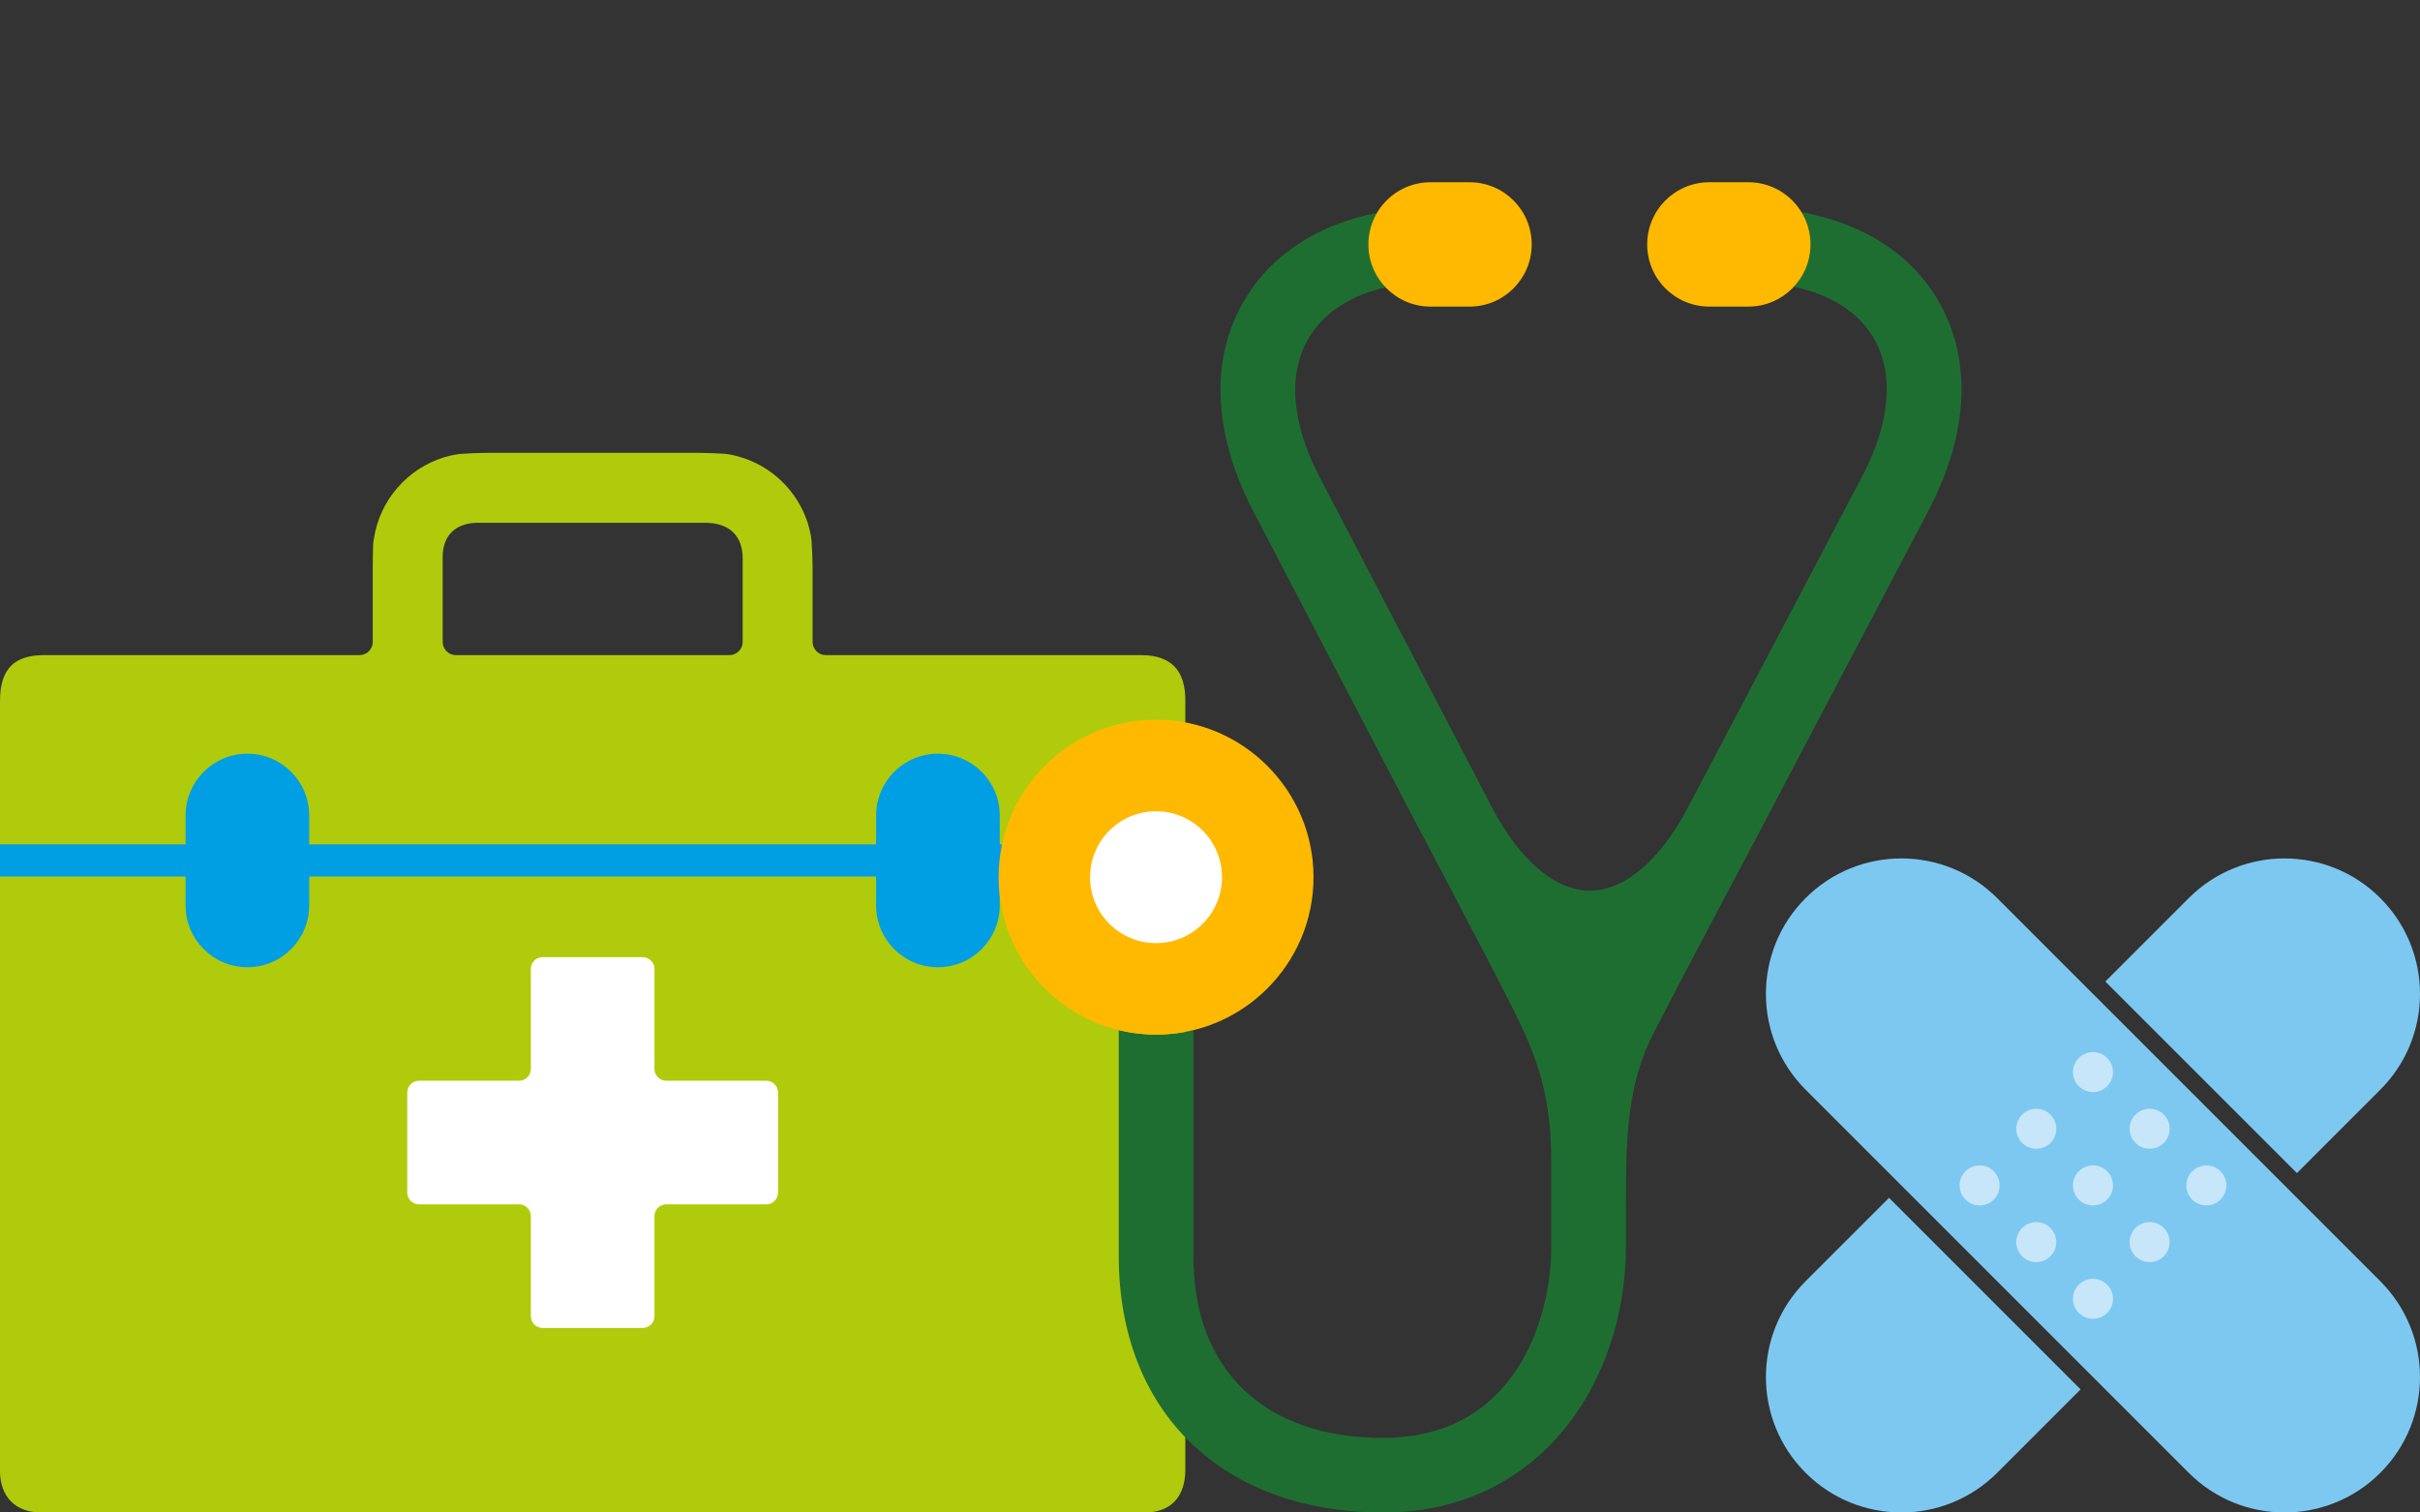
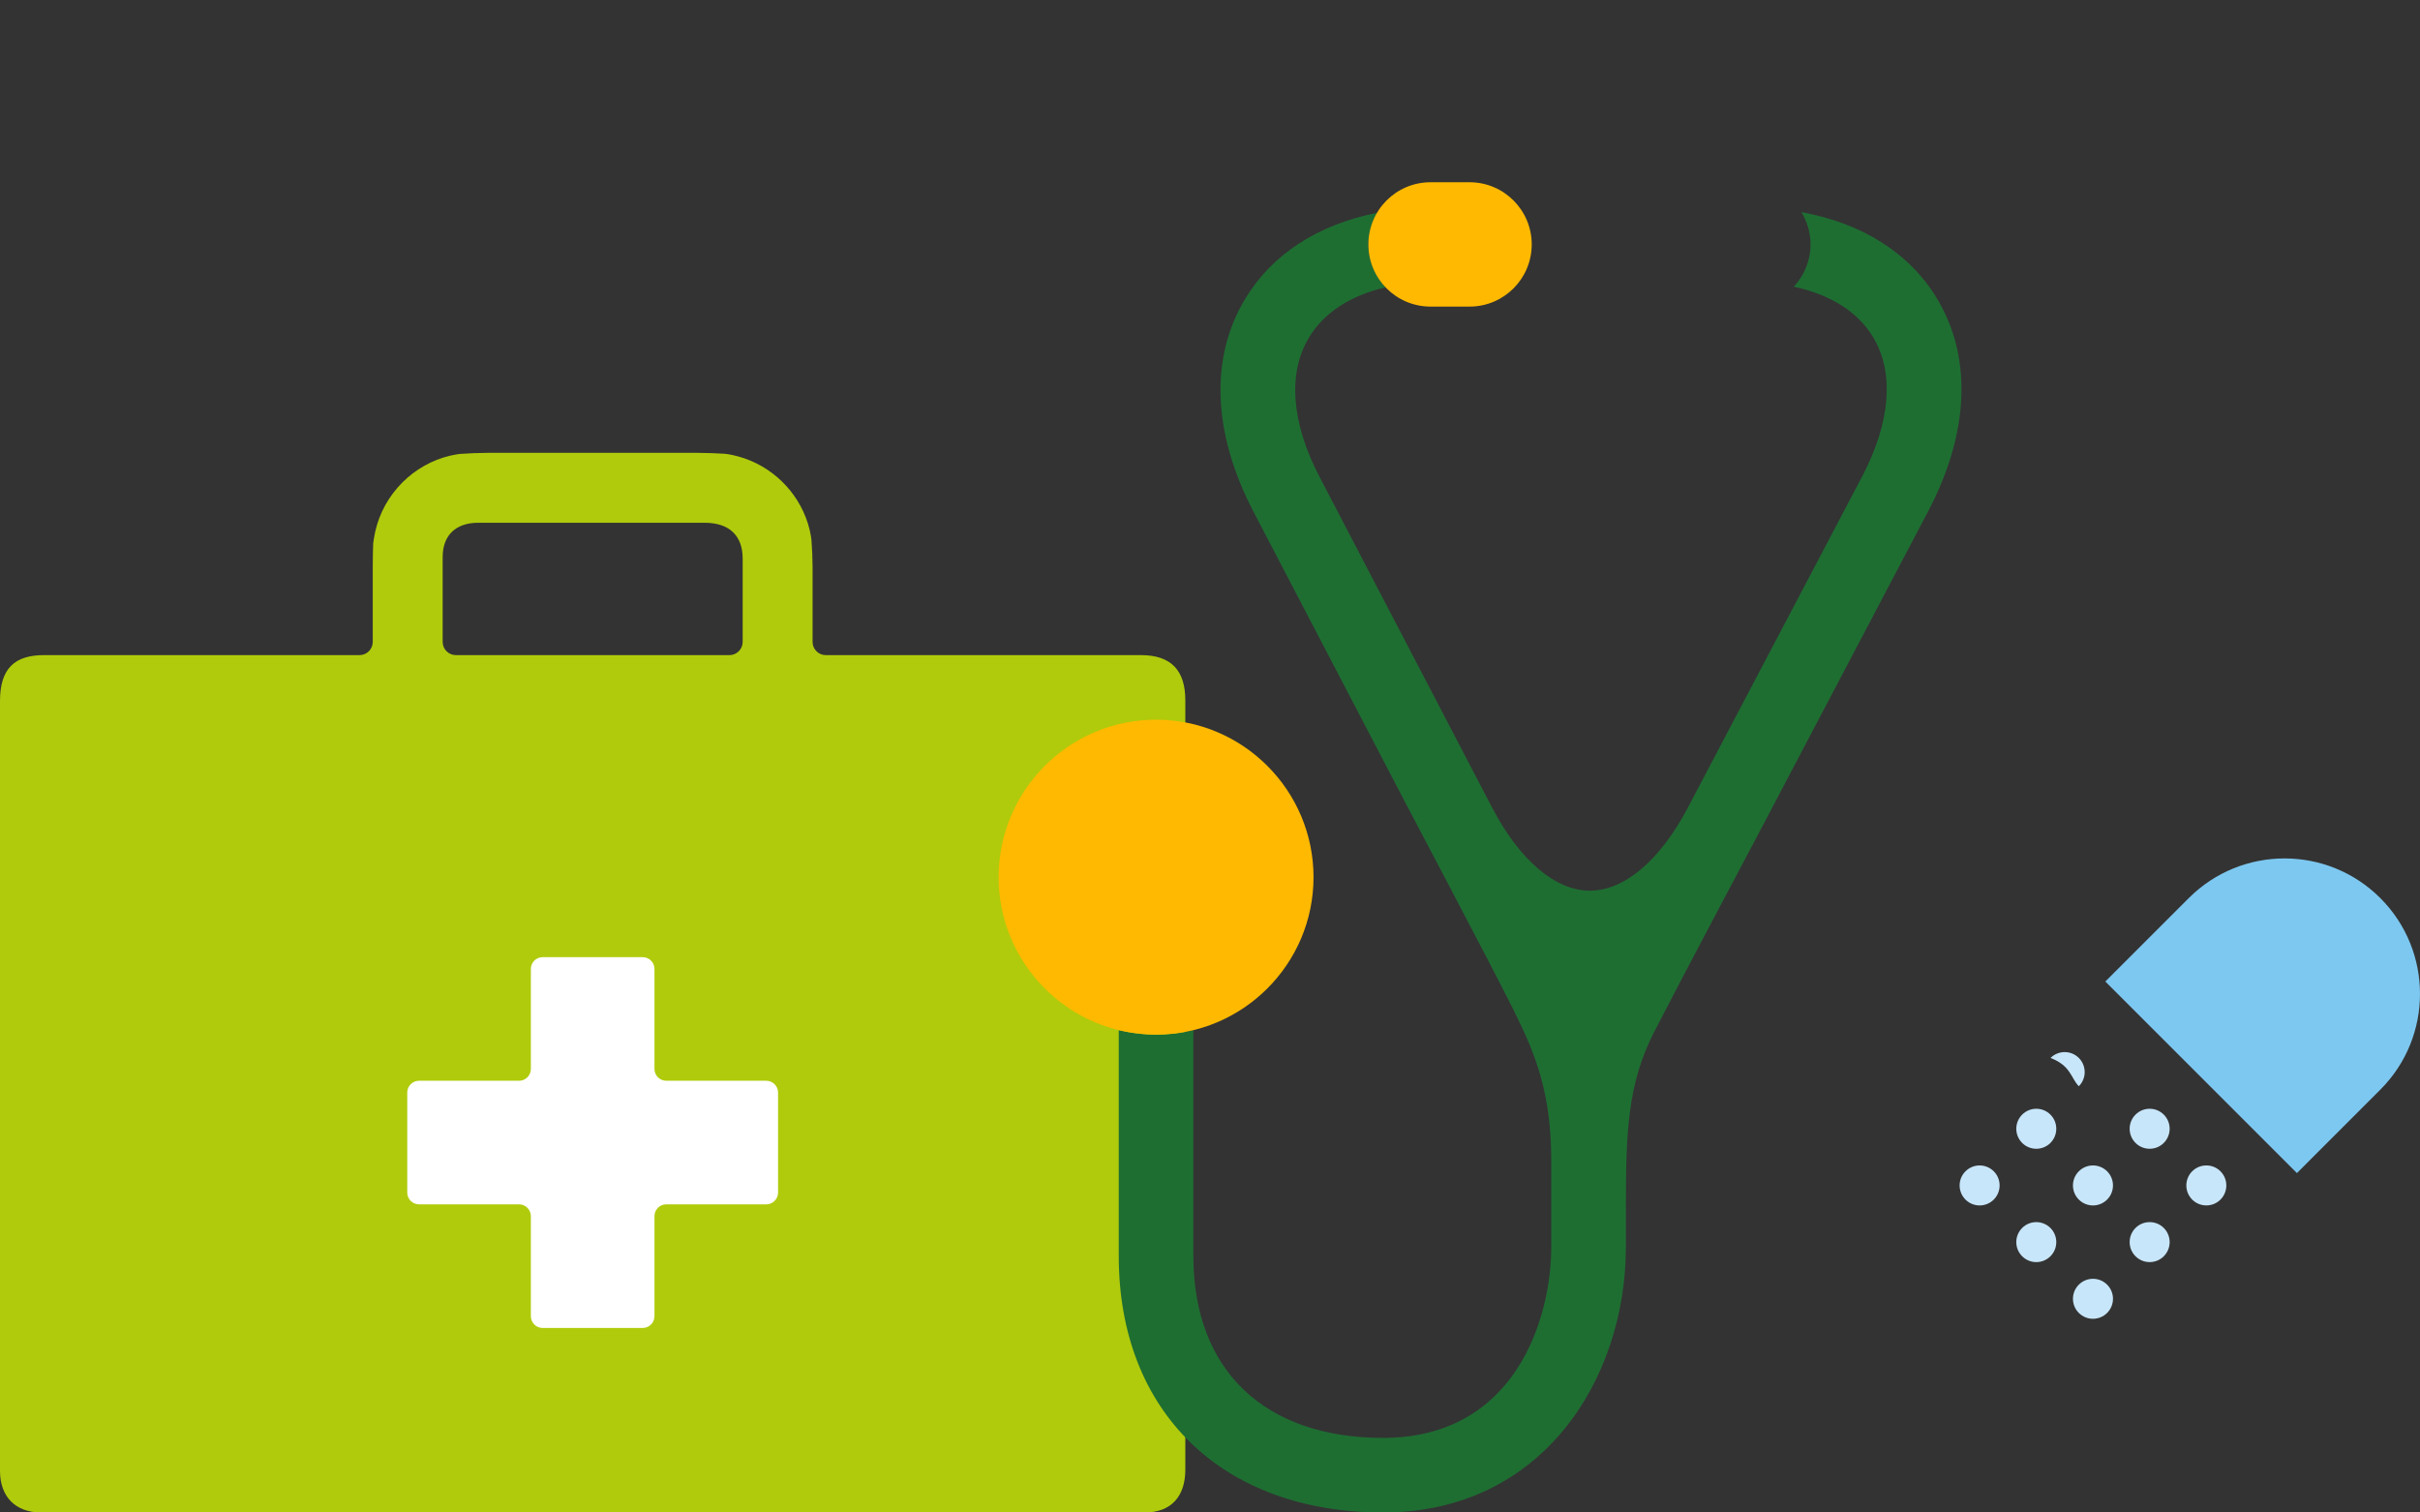
<svg xmlns="http://www.w3.org/2000/svg" version="1.1" id="Lager_1" x="0px" y="0px" viewBox="0 0 1280 800" enable-background="new 0 0 1280 800" xml:space="preserve">
  <rect x="0" y="0" width="1280" height="800" fill="#333333" stroke="none" />
  <g>
    <path fill="#B0CB0B" d="M603.459,346.513H436.764c-3.835,0-6.971-3.136-6.971-6.969v-39.613c0-3.853-0.252-10.126-0.561-13.958   c0,0-0.31-3.989-1.898-9.042c-5.402-17.173-19.264-30.629-36.669-35.449c-4.569-1.279-7.338-1.472-7.338-1.472   c-3.833-0.251-10.106-0.484-13.958-0.484H257.585c-3.853,0-10.125,0.251-13.959,0.542c0,0-3.969,0.33-9.022,1.897   c-19.118,6.022-33.648,22.497-36.804,42.711c-0.417,2.689-0.417,2.689-0.417,2.689c-0.126,3.06-0.223,8.713-0.223,12.565v39.613   c0,3.833-3.146,6.969-6.98,6.969H23.32C7.918,346.513,0,353.386,0,370.829v407.158C0,791.694,8.228,800,21.675,800h583.837   c14.018,0,21.434-8.597,21.434-22.652V370.424C626.946,354.664,619.53,346.513,603.459,346.513z M234.139,294.588   c0-11.462,6.95-18.083,18.78-18.083h119.799c12.952,0,20.097,6.776,20.097,18.915v44.124c0,3.833-3.158,6.969-6.989,6.969H241.128   c-3.843,0-6.99-3.136-6.99-6.969V294.588z" />
-     <path fill="#009FE4" d="M626.946,446.628h-98.142v-15.276c0-18.064-14.655-32.701-32.72-32.701   c-18.044,0-32.68,14.637-32.68,32.701v15.276H163.55v-15.276c0-18.064-14.637-32.701-32.7-32.701   c-18.044,0-32.7,14.637-32.7,32.701v15.276H0v16.999h98.149v15.274c0,18.084,14.656,32.699,32.7,32.699   c18.063,0,32.7-14.615,32.7-32.699v-15.274h299.854v15.274c0,18.084,14.636,32.699,32.68,32.699   c18.064,0,32.72-14.615,32.72-32.699v-15.274h98.142V446.628z" />
    <path fill="#FFFFFF" d="M352.396,571.64c-3.428,0-6.226-2.786-6.226-6.235v-52.912c0-3.427-2.797-6.214-6.224-6.214h-52.933   c-3.427,0-6.234,2.787-6.234,6.214v52.912c0,3.449-2.807,6.235-6.215,6.235h-52.932c-3.428,0-6.224,2.809-6.224,6.234v52.933   c0,3.408,2.796,6.214,6.224,6.214h52.932c3.408,0,6.215,2.808,6.215,6.234v52.914c0,3.443,2.808,6.233,6.234,6.233h52.933   c3.427,0,6.224-2.79,6.224-6.233v-52.914c0-3.427,2.798-6.234,6.226-6.234h52.926c3.427,0,6.215-2.806,6.215-6.214v-52.933   c0-3.426-2.788-6.234-6.215-6.234H352.396z" />
  </g>
  <g>
-     <path fill="#7DC8F0" d="M1259.016,677.688L1259.016,677.688L1259.016,677.688l-101.328-101.331l-101.334-101.318l0,0   c-27.99-27.989-73.342-27.989-101.33,0c-27.979,27.978-27.979,73.342,0,101.318l101.33,101.331l101.334,101.33   c27.977,27.977,73.342,27.977,101.328,0C1286.994,751.041,1286.994,705.677,1259.016,677.688z" />
    <g>
      <path fill="#7DC8F0" d="M1259.016,576.356L1259.016,576.356c27.979-27.977,27.979-73.341,0-101.318    c-27.975-27.989-73.352-27.989-101.328,0l-44.121,44.117l101.334,101.33L1259.016,576.356z" />
-       <path fill="#7DC8F0" d="M955.023,677.688c-27.979,27.989-27.979,73.354,0,101.318c27.988,27.988,73.354,27.988,101.33,0v0.012    l44.117-44.128L999.152,633.57L955.023,677.688z" />
    </g>
    <path fill="#C8E6FA" d="M1039.596,634.497c4.125,4.137,10.814,4.137,14.951,0c4.135-4.136,4.135-10.827,0-14.963   c-4.137-4.123-10.826-4.123-14.951,0.012C1035.461,623.67,1035.461,630.361,1039.596,634.497z" />
    <path fill="#C8E6FA" d="M1069.57,664.472c4.135,4.135,10.813,4.135,14.961,0c4.125-4.125,4.125-10.827,0-14.952   c-4.148-4.136-10.838-4.136-14.961-0.012C1065.434,653.645,1065.434,660.347,1069.57,664.472z" />
    <path fill="#C8E6FA" d="M1099.543,694.457c4.123,4.123,10.828,4.123,14.963,0c4.137-4.137,4.137-10.828,0-14.963   c-4.135-4.125-10.828-4.125-14.963,0C1095.406,683.629,1095.406,690.32,1099.543,694.457z" />
    <path fill="#C8E6FA" d="M1069.57,604.524c4.135,4.135,10.813,4.135,14.961,0c4.125-4.136,4.125-10.84,0-14.963   c-4.135-4.137-10.826-4.137-14.961,0C1065.434,593.685,1065.434,600.389,1069.57,604.524z" />
    <path fill="#C8E6FA" d="M1099.543,634.497c4.135,4.137,10.828,4.137,14.963,0c4.137-4.136,4.137-10.827,0-14.963   c-4.135-4.123-10.84-4.123-14.963,0C1095.406,623.67,1095.406,630.361,1099.543,634.497z" />
    <path fill="#C8E6FA" d="M1129.527,664.472c4.125,4.123,10.83,4.135,14.955,0c4.137-4.125,4.137-10.827,0-14.964   c-4.125-4.124-10.83-4.124-14.955,0C1125.393,653.645,1125.393,660.347,1129.527,664.472z" />
-     <path fill="#C8E6FA" d="M1099.543,574.539c4.135,4.136,10.828,4.136,14.963,0c4.137-4.125,4.137-10.827,0-14.964   c-4.125-4.124-10.828-4.124-14.963,0C1095.406,563.712,1095.406,570.414,1099.543,574.539z" />
+     <path fill="#C8E6FA" d="M1099.543,574.539c4.137-4.125,4.137-10.827,0-14.964   c-4.125-4.124-10.828-4.124-14.963,0C1095.406,563.712,1095.406,570.414,1099.543,574.539z" />
    <path fill="#C8E6FA" d="M1129.527,604.524c4.137,4.135,10.83,4.123,14.955,0c4.137-4.136,4.137-10.84,0-14.963   c-4.125-4.137-10.83-4.137-14.955,0C1125.393,593.685,1125.393,600.389,1129.527,604.524z" />
    <path fill="#C8E6FA" d="M1159.506,634.497c4.135,4.125,10.826,4.125,14.963,0c4.123-4.136,4.123-10.827,0-14.963   c-4.137-4.123-10.828-4.123-14.963,0C1155.381,623.67,1155.381,630.361,1159.506,634.497z" />
  </g>
  <g>
    <g>
      <path fill="#1E6E32" d="M1024.498,157.857c-14.535-24.076-39.467-39.751-71.691-45.655c3.033,4.979,4.828,10.816,4.828,17.085    c0,8.635-3.371,16.482-8.836,22.349c19.332,4.176,33.834,13.263,41.898,26.626c11.385,18.879,9.307,45.068-5.799,73.839    l-80.783,153.497l-11.434,21.729c-14.67,27.832-33.531,43.785-51.758,43.785c-0.016,0-0.049,0-0.049,0    c-18.283-0.033-37.113-16.103-51.709-44.036l-91.15-174.689c-15.072-28.804-17.041-55.11-5.564-73.991    c7.896-13.076,21.861-22.081,40.432-26.422c-5.635-5.904-9.121-13.884-9.121-22.686c0-6.103,1.701-11.804,4.594-16.698    c-31.176,6.186-55.369,21.745-69.646,45.32c-18.929,31.167-17.379,71.223,4.301,112.77l79.975,153.227    c0,0,45.855,86.791,57.594,110.365c11.744,23.573,19.916,43.91,19.916,79.825c0,18.189,0,45.469,0,45.469    c0,37.521-18.727,100.984-88.977,100.984c-62.809,0-100.312-35.932-100.312-96.088V544.866c-6.324,1.543-12.93,2.381-19.737,2.381    c-6.799,0-13.396-0.838-19.732-2.381v119.595c0,82.356,54.859,135.539,139.781,135.539c84.316,0,128.453-70.637,128.453-140.436    c0,0,0-11.719,0-20.388c0-39.367,0.738-65.54,14.838-93.119c14.133-27.597,52.814-100.372,52.814-100.372    c0-0.018,0.018-0.018,0.018-0.033l92.182-175.158C1041.635,229.014,1043.295,189.027,1024.498,157.857z" />
    </g>
    <g>
      <path fill="#FFB900" d="M611.469,547.247c-45.93,0-83.277-37.356-83.277-83.278c0-45.913,37.348-83.303,83.277-83.303    c45.941,0,83.287,37.39,83.287,83.303C694.756,509.891,657.41,547.247,611.469,547.247z" />
    </g>
    <g>
-       <path fill="#FFFFFF" d="M646.35,463.969c0,19.281-15.632,34.891-34.881,34.891c-19.298,0-34.89-15.609-34.89-34.891    c0-19.272,15.592-34.865,34.89-34.865C630.717,429.104,646.35,444.696,646.35,463.969z" />
-     </g>
+       </g>
    <g>
      <path fill="#FFB900" d="M777.271,162.168h-20.623c-18.158,0-32.887-14.722-32.887-32.88c0-18.157,14.729-32.895,32.887-32.895    h20.623c18.166,0,32.895,14.738,32.895,32.895C810.166,147.446,795.438,162.168,777.271,162.168z" />
    </g>
    <g>
-       <path fill="#FFB900" d="M924.723,162.168h-20.588c-18.193,0-32.896-14.722-32.896-32.88c0-18.157,14.703-32.895,32.896-32.895    h20.588c18.176,0,32.912,14.738,32.912,32.895C957.635,147.446,942.898,162.168,924.723,162.168z" />
-     </g>
+       </g>
  </g>
</svg>